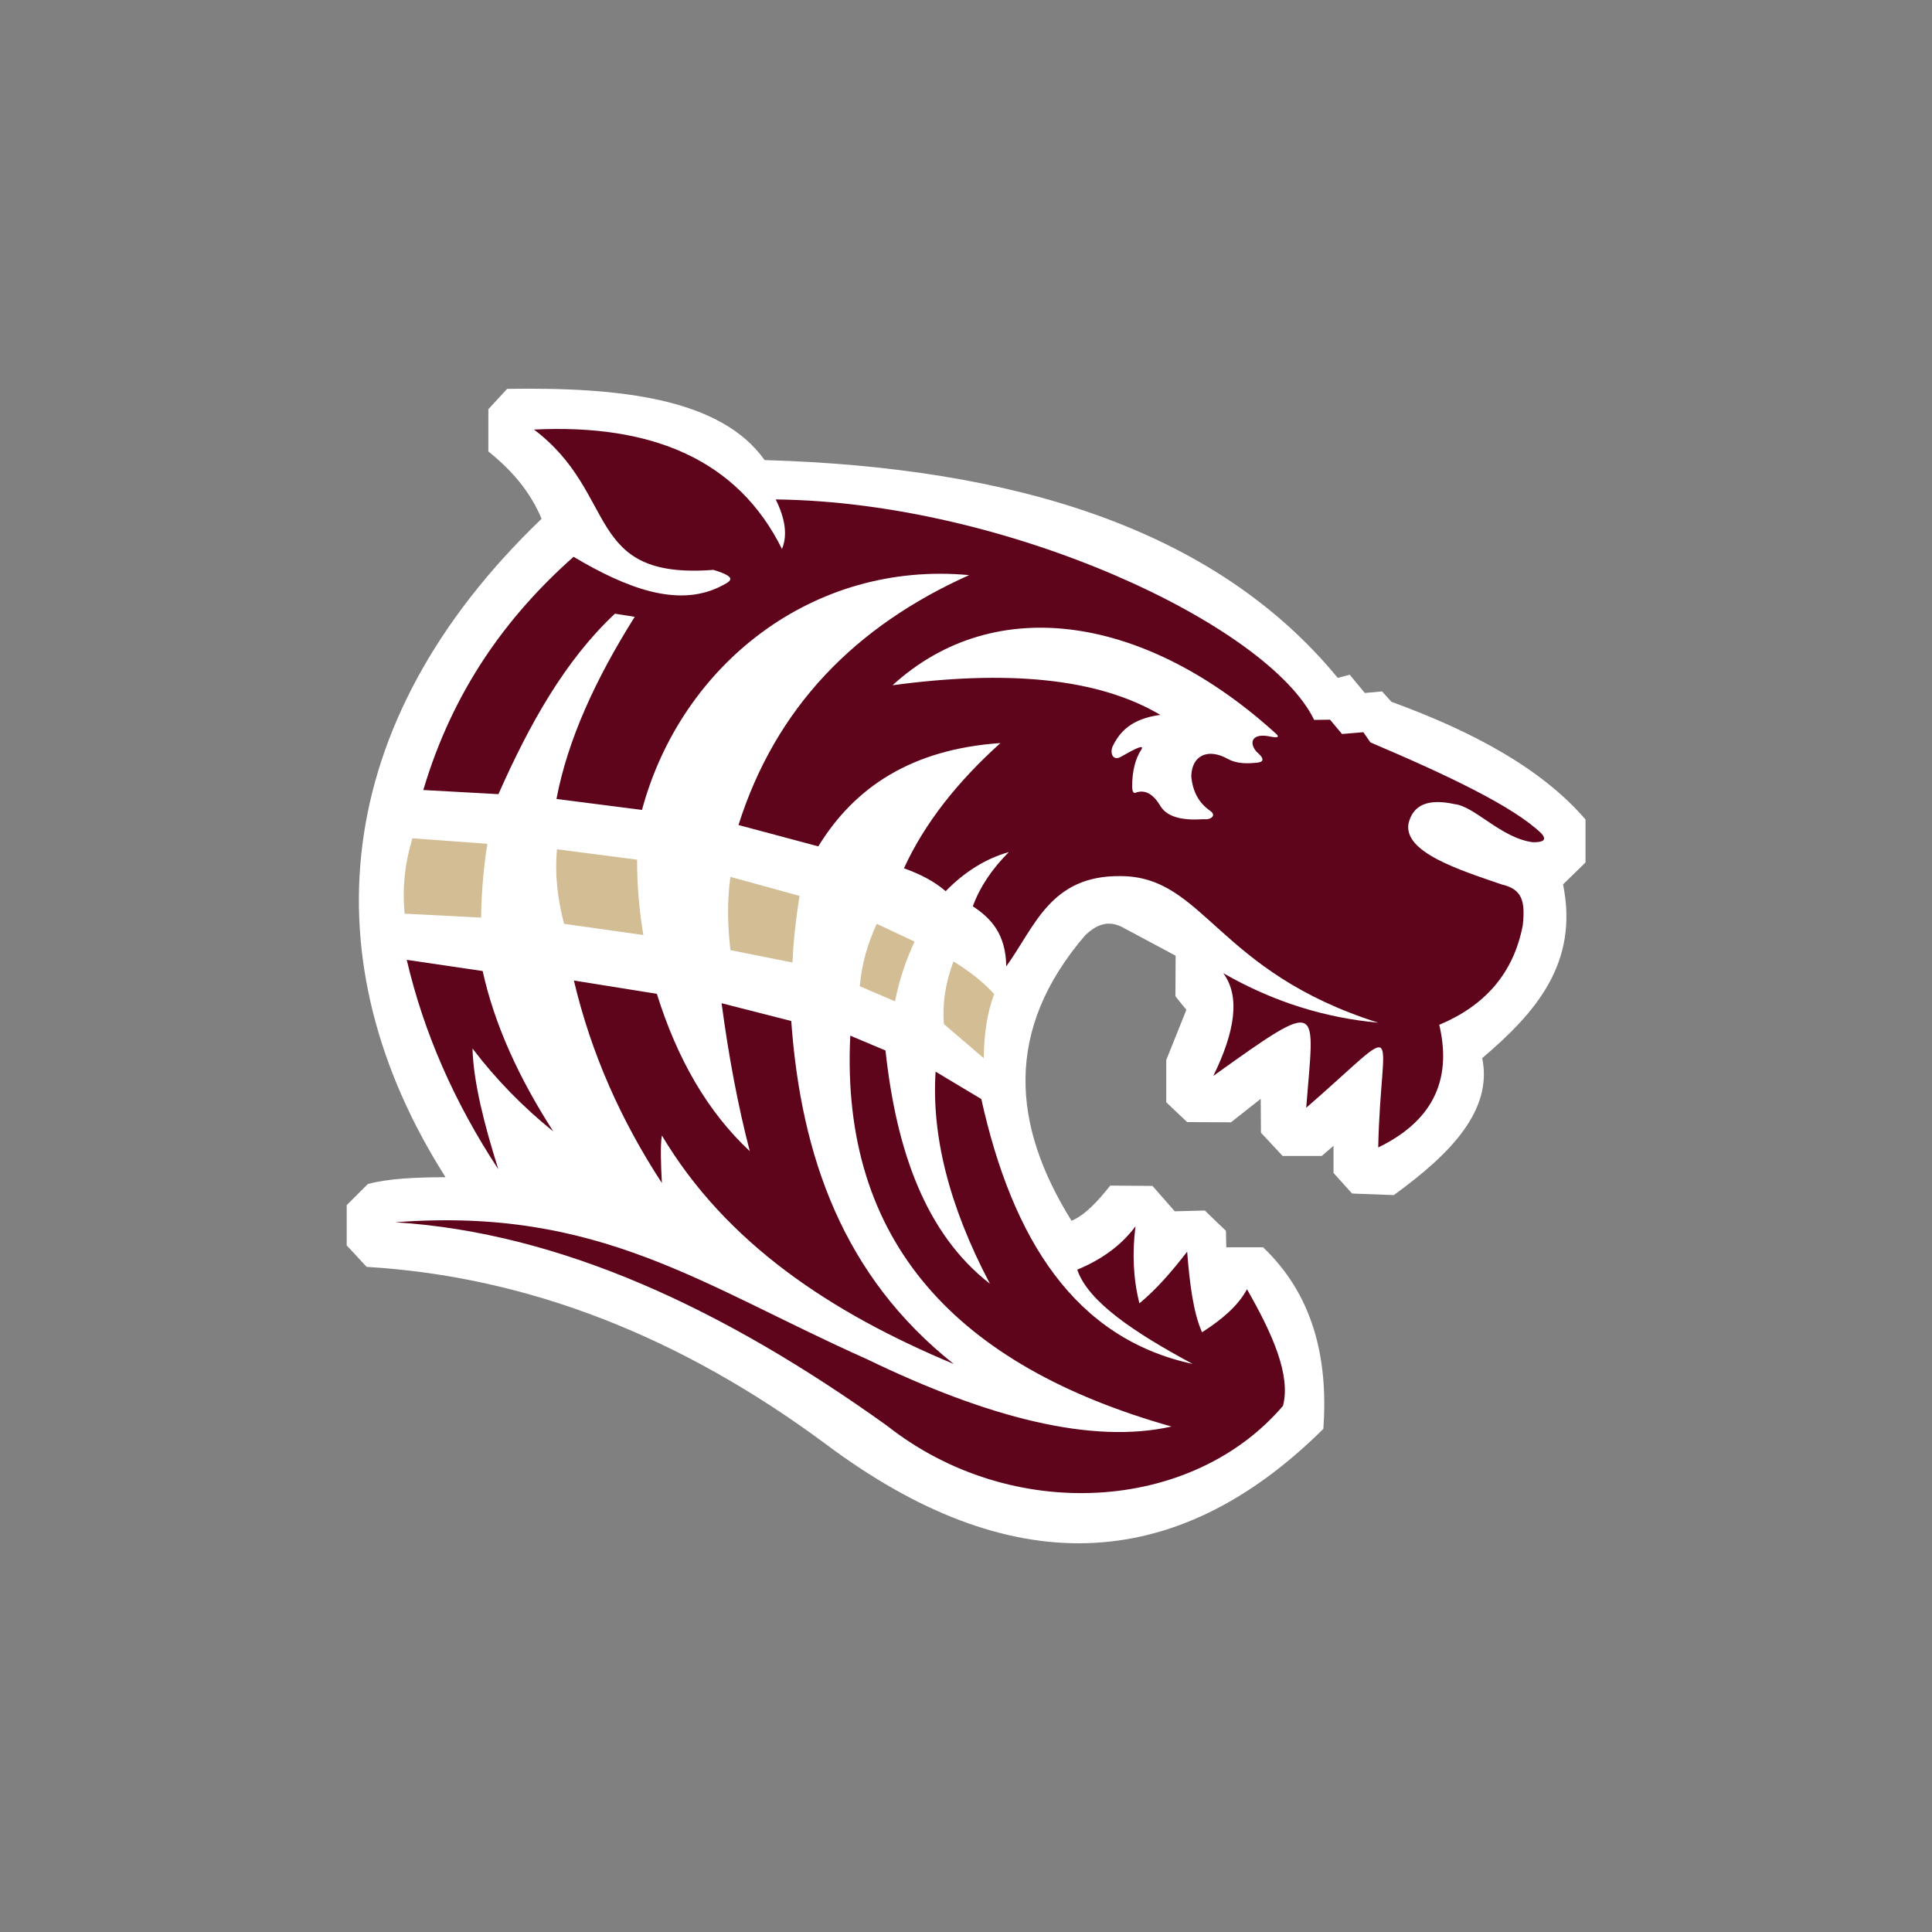
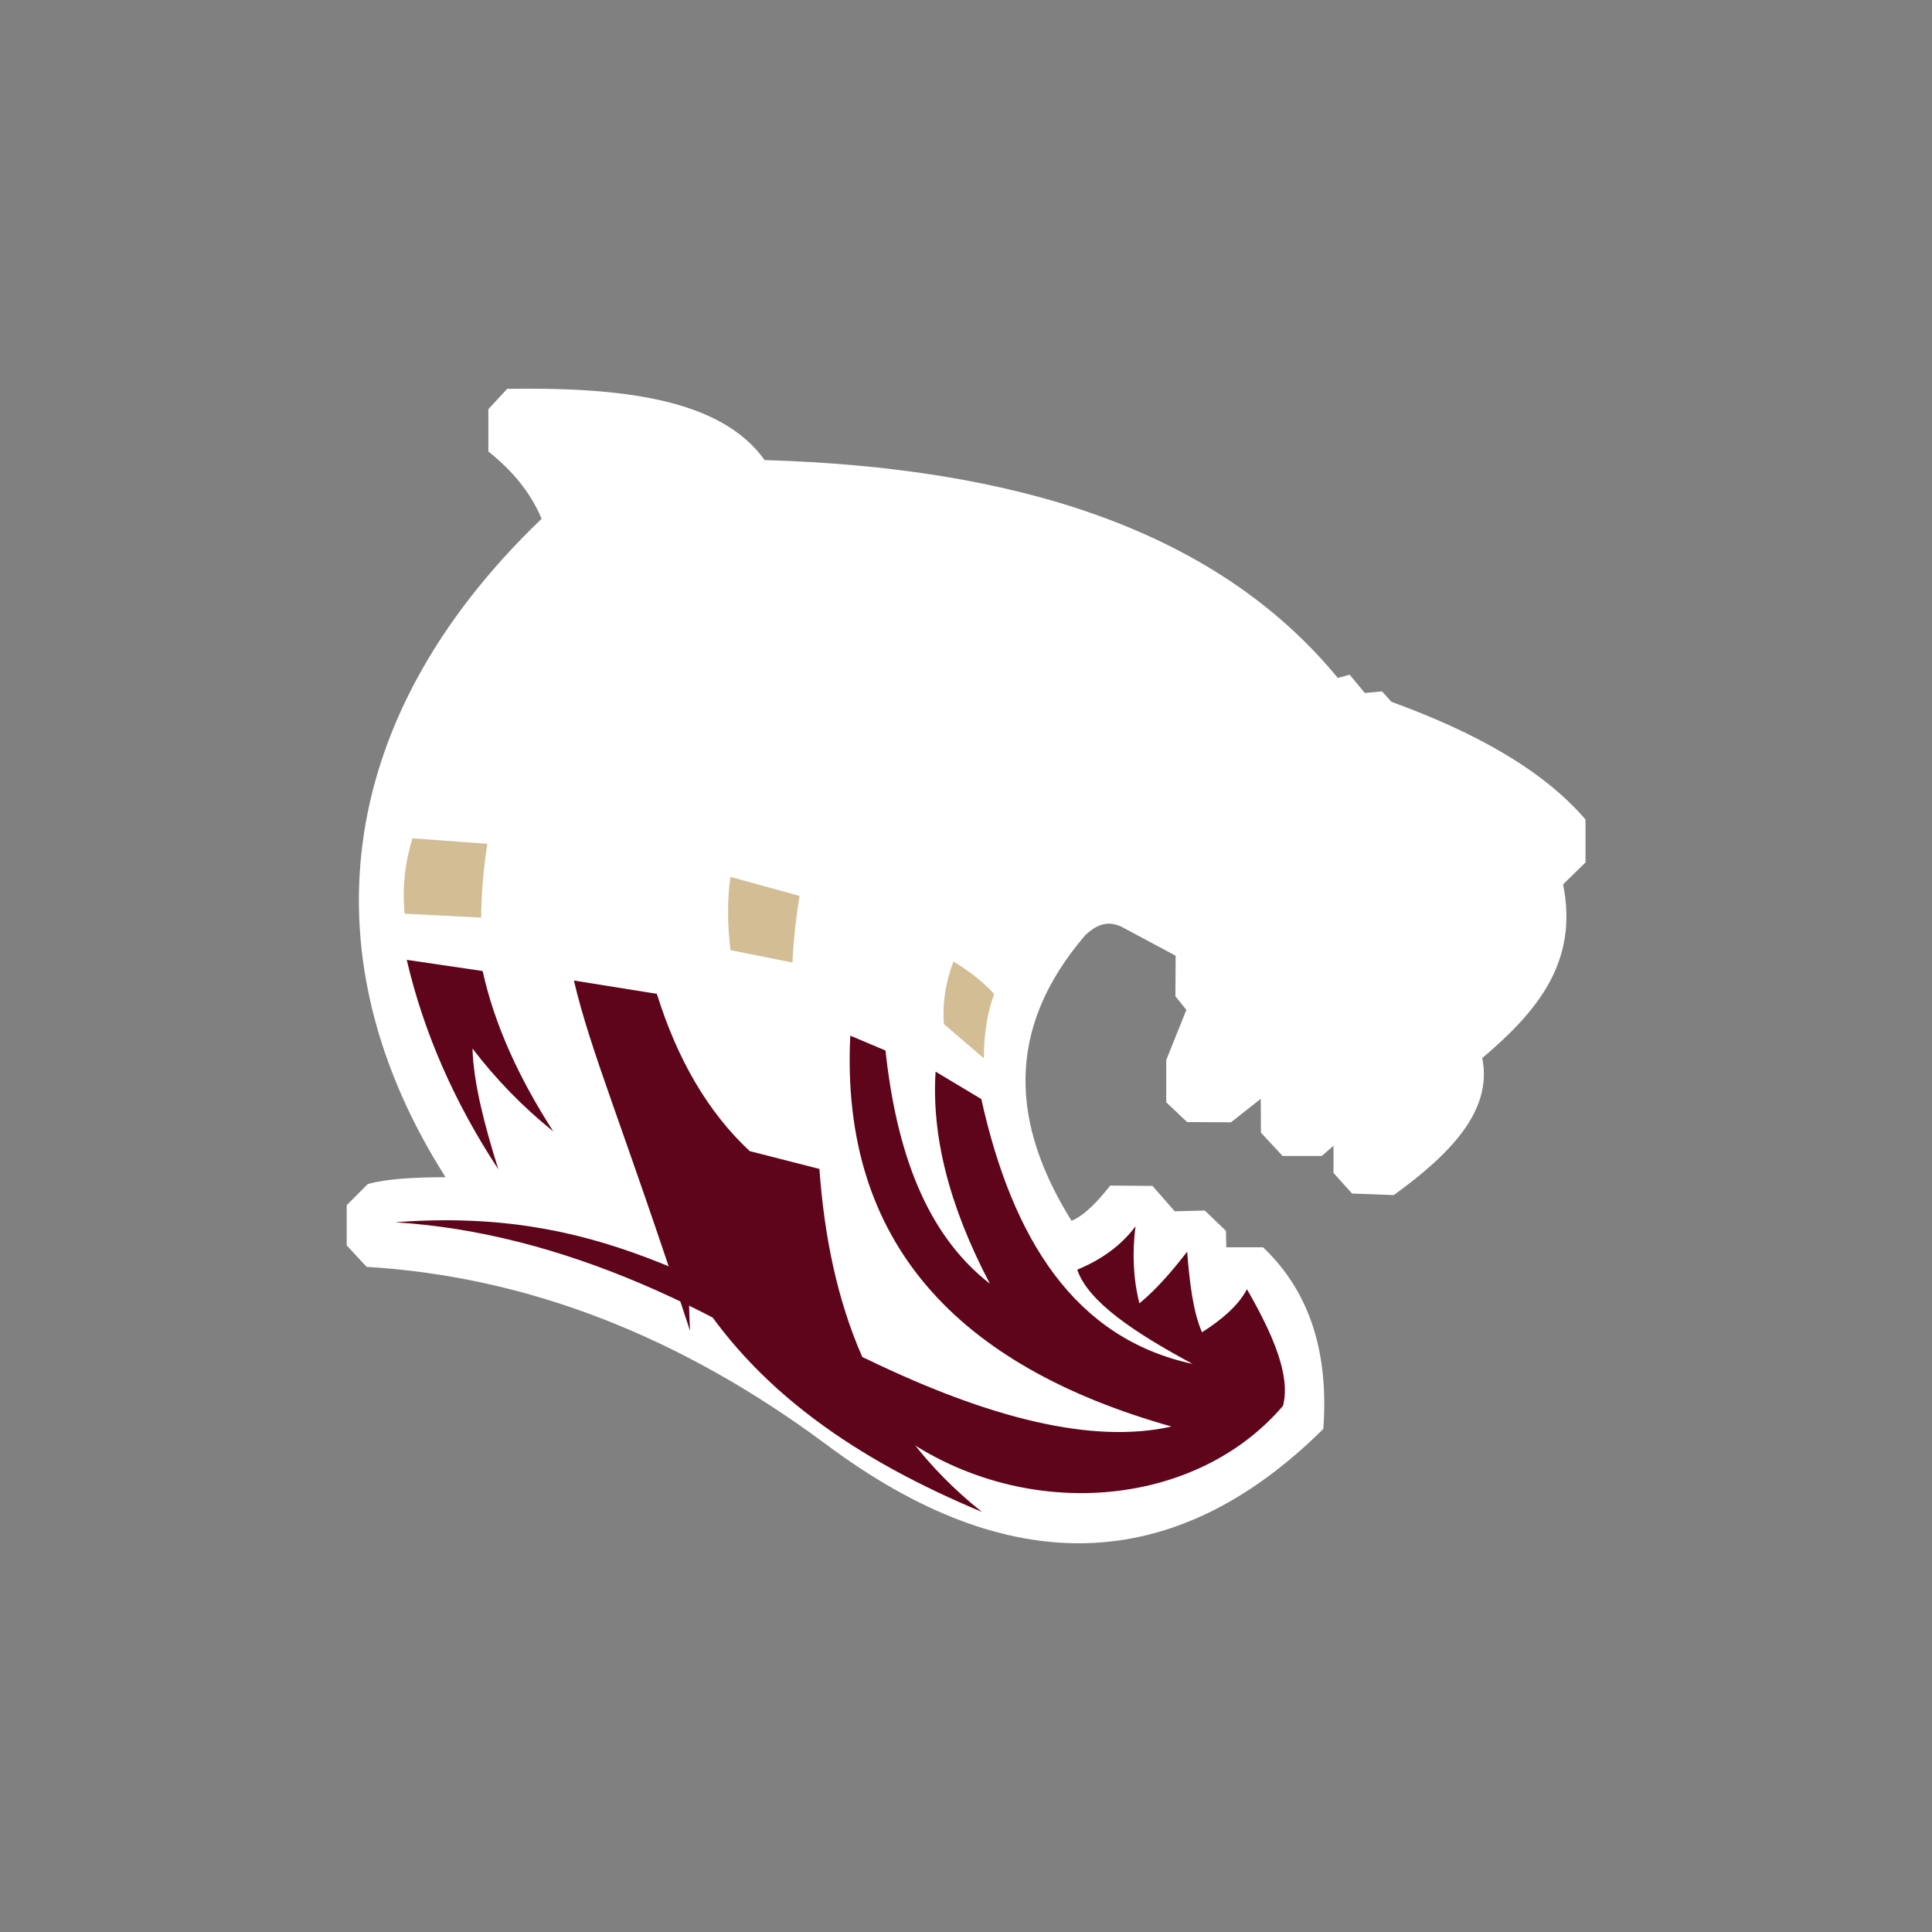
<svg xmlns="http://www.w3.org/2000/svg" version="1.1" id="Layer_1" x="0px" y="0px" viewBox="0 0 1728 1728" style="enable-background:new 0 0 1728 1728;" xml:space="preserve">
  <rect x="0" y="0" width="1728" height="1728" fill="#808080" stroke="none" />
  <style type="text/css">
	.st0{fill:#FFFFFF;}
	.st1{fill:#D2BD95;}
	.st2{fill:#5F051B;}
</style>
  <g>
    <path class="st0" d="M683.9,411.5c-39.3-55.1-128.3-65.3-230.3-63.7L436.8,366l0,37.8c20.1,16.1,37.1,35.1,47.6,60.2   c-191.1,183.3-207.6,397.5-85.9,588.9c-26.7,0.1-51.6,1.2-69.5,6.1l-18.9,18.9v36l17.8,19.2c145.4,8.7,282.2,63.1,411.2,158.9   c162.8,121.6,311.1,118.3,444.5-14c4.7-65.2-10.2-120.8-53.9-162.4h-32.9l-0.3-14.7l-18.9-18.2l-26.9,0.7l-19.9-22.7l-37.8-0.3   c-10.9,13.7-22.1,26.1-34.6,31.5c-53.2-85.3-60.7-170.5,12.3-255.5c8.9-8.2,18.7-13.8,32-7.7l48.8,26.1l-0.2,36.3l9.8,12.1   l-18,44.9v37.8l18.7,17.7l39.2,0.2l26.6-21l0.2,30.3l19.4,20.8h35l10.5-9.1v24.3l16.6,18.4l37.3,1.4   c50.8-36.8,88.7-75.8,79.1-122.5c47.5-40.4,86.7-84.8,72.3-155.4l20.1-19.6l0-38.4c-38.6-45-99.8-78.4-173.6-105.3l-8.4-9.3   l-15.4,1.4l-13.5-16.3l-10.7,2.8C1086.7,472.8,906.9,418,683.9,411.5z" />
    <g>
      <path class="st1" d="M852.8,859.9c-7.1,18.7-10,37.3-8.6,56l35.7,30.6c0.2-22.1,3.2-41.4,9.3-57.4    C879.6,878.4,867.2,868.8,852.8,859.9z" />
-       <path class="st1" d="M784.2,826.3c-8.3,17.7-13.5,36.3-15.2,55.8l31.5,13.5c3.6-18.1,9.3-35.9,17.5-53.4L784.2,826.3z" />
      <path class="st1" d="M653.3,784.3l61.8,17c-3.2,20.2-5.5,40.1-6.3,59.6l-55.5-11.1C650.7,827.2,650.3,805.3,653.3,784.3z" />
-       <path class="st1" d="M498.2,759.6l71.6,9.3c0,22.9,1.9,45.3,5.6,67.4l-70.9-10C498.5,803.3,496.1,781,498.2,759.6z" />
      <path class="st1" d="M435.9,754.7l-67-4.9c-6.5,21.1-9.3,43.4-7,67.4l68.4,3.5C430.6,798.6,432.4,776.6,435.9,754.7z" />
    </g>
    <g>
      <g>
-         <path class="st2" d="M1378.6,745.4c-25.1-24.2-84.4-52.3-152.9-81.4l-6.3-9.1l-19.1,1.6l-10.7-12.8l-14.2,0.2     c-40.9-84.6-273.9-194.8-481.6-197.2c8.7,17.5,10.6,32.3,5.6,44.3C659.9,411.3,583.4,379,477.6,384.2     c76.5,57.9,44.3,134.4,160.5,125.5c23.3,7.1,15.2,10.3,5.1,15.4c-37.8,18.1-82.9,1-130.2-27.1c-60.2,53.4-108,119.8-134.4,208.6     l67.2,3.7C473.4,648,505.2,590.8,550,548.9l17.7,2.8c-35,55.6-60,110-70,162.9l76.5,9.8c35.2-130.6,153.5-223,292.6-210     c-102.4,45.9-173.1,118.7-206.3,223.5l71.4,19.1c32.3-52.7,83.2-86.9,162.9-92.4c-38.1,34.3-67.7,71.4-86.3,112     c14.2,5.1,27,11.5,37.3,20.5c16.9-17.3,35.7-29.1,56.5-35c-15.2,15.3-26,31.4-32.2,48.5c16.3,10.7,29.5,24.8,29.9,53.7     c25.6-35.2,39.3-81.7,102.7-80.7c74.7,0.5,85.4,85.4,230,131.1c-46.8-4.3-93-18.1-138.6-44.3c15.4,20.7,10.5,52.4-8.9,91.9     c99.4-71.2,90.1-63.5,83.1,28.5c90.1-78.4,66.7-75.6,64.4,35.5c45.9-22.3,66.9-57.5,54.6-109.7c40.2-16.9,66.4-45.5,74.7-89.1     c2.3-21.5-0.5-32.1-18.7-36.4c-38.3-13.1-88.2-28.9-83.5-54.6c4-16.9,17.9-22.4,41.1-17.3c18.2,1.9,41.5,30.3,70,34.1     C1379.7,753.4,1384.2,751.6,1378.6,745.4z M1135.2,658.6c-13.8-2.8-19.1,4.3-11.5,13.6c8.4,7.1,6.4,9.8-1.2,10.1     c-10.7,1.1-18.4-0.3-24.1-3.4c-17.7-10-32.4-3.6-32.9,15.3c1.2,14.2,7.1,24.1,16.6,30.8c6.2,4,1.5,8.5-5.7,7.7     c-17.7,1.2-31.7-1.3-38.3-11.4c-6.6-11.4-14-15.1-21.9-12.5c0,0-3.4,2.6-3.6-5c0-14.1,2.8-25.2,8.3-33.5c3-5-6.2-0.4-18.4,6.6     c-6.4,3.7-10-2.1-7.5-9c6.5-13.7,17.3-25.1,42.8-28.5c-56.3-33.4-138.1-40.2-239.5-26.5c92.3-84.3,227.9-61.9,343.8,44.1     C1144.2,659.5,1142.4,660.1,1135.2,658.6z" />
        <path class="st2" d="M363.8,858.5l67.9,10c10.6,48.2,32.6,96,63.2,143.5c-26.8-21.6-51-46.2-72.3-74.2     c0.9,30.4,10.5,67.9,23.1,108C406.5,986.2,379,923.7,363.8,858.5z" />
-         <path class="st2" d="M513.3,877l74.2,11.9c18.1,58,45.3,105.5,83.1,140.7c-10.7-41.2-19-85.6-25.2-132.3l62.3,15.9     c8.7,120.9,46.3,228.2,145.4,306.8c-110.2-46-203.6-108-261.1-204.4c-1.5,9-0.9,25.2,0,42.5C555.8,1002.7,528.8,942.7,513.3,877z     " />
+         <path class="st2" d="M513.3,877l74.2,11.9c18.1,58,45.3,105.5,83.1,140.7l62.3,15.9     c8.7,120.9,46.3,228.2,145.4,306.8c-110.2-46-203.6-108-261.1-204.4c-1.5,9-0.9,25.2,0,42.5C555.8,1002.7,528.8,942.7,513.3,877z     " />
        <path class="st2" d="M760.5,926.3l31.5,13.3c9.7,89.7,35.9,163.9,93.4,208.6c-37.3-70.8-52.2-133.6-48.6-189.7l40.9,24.5     c27.9,125.8,83.8,214.2,189,236.9c-51.1-27.5-93.5-55.4-103.2-84.3c22-9.1,39.6-21.9,52.1-38.8c-3,23.7-2.1,46.7,3.5,68.9     c14.8-12.1,28.9-28.3,42.7-46.2c2.2,28,5.4,54.2,13.3,72.1c17.3-11.1,32.1-23.3,40.2-38.5c22.9,39.9,39.4,77.1,32.2,104.3     c-81.9,95.9-243.2,105.3-354.1,17.8c-144.9-103.8-291.3-172.7-440-182c182.9-14,274.4,56.7,422.1,122.5     c108.3,52.4,201.1,76.2,272.3,60.2C856.2,1221.8,751.4,1111.1,760.5,926.3z" />
      </g>
    </g>
  </g>
</svg>